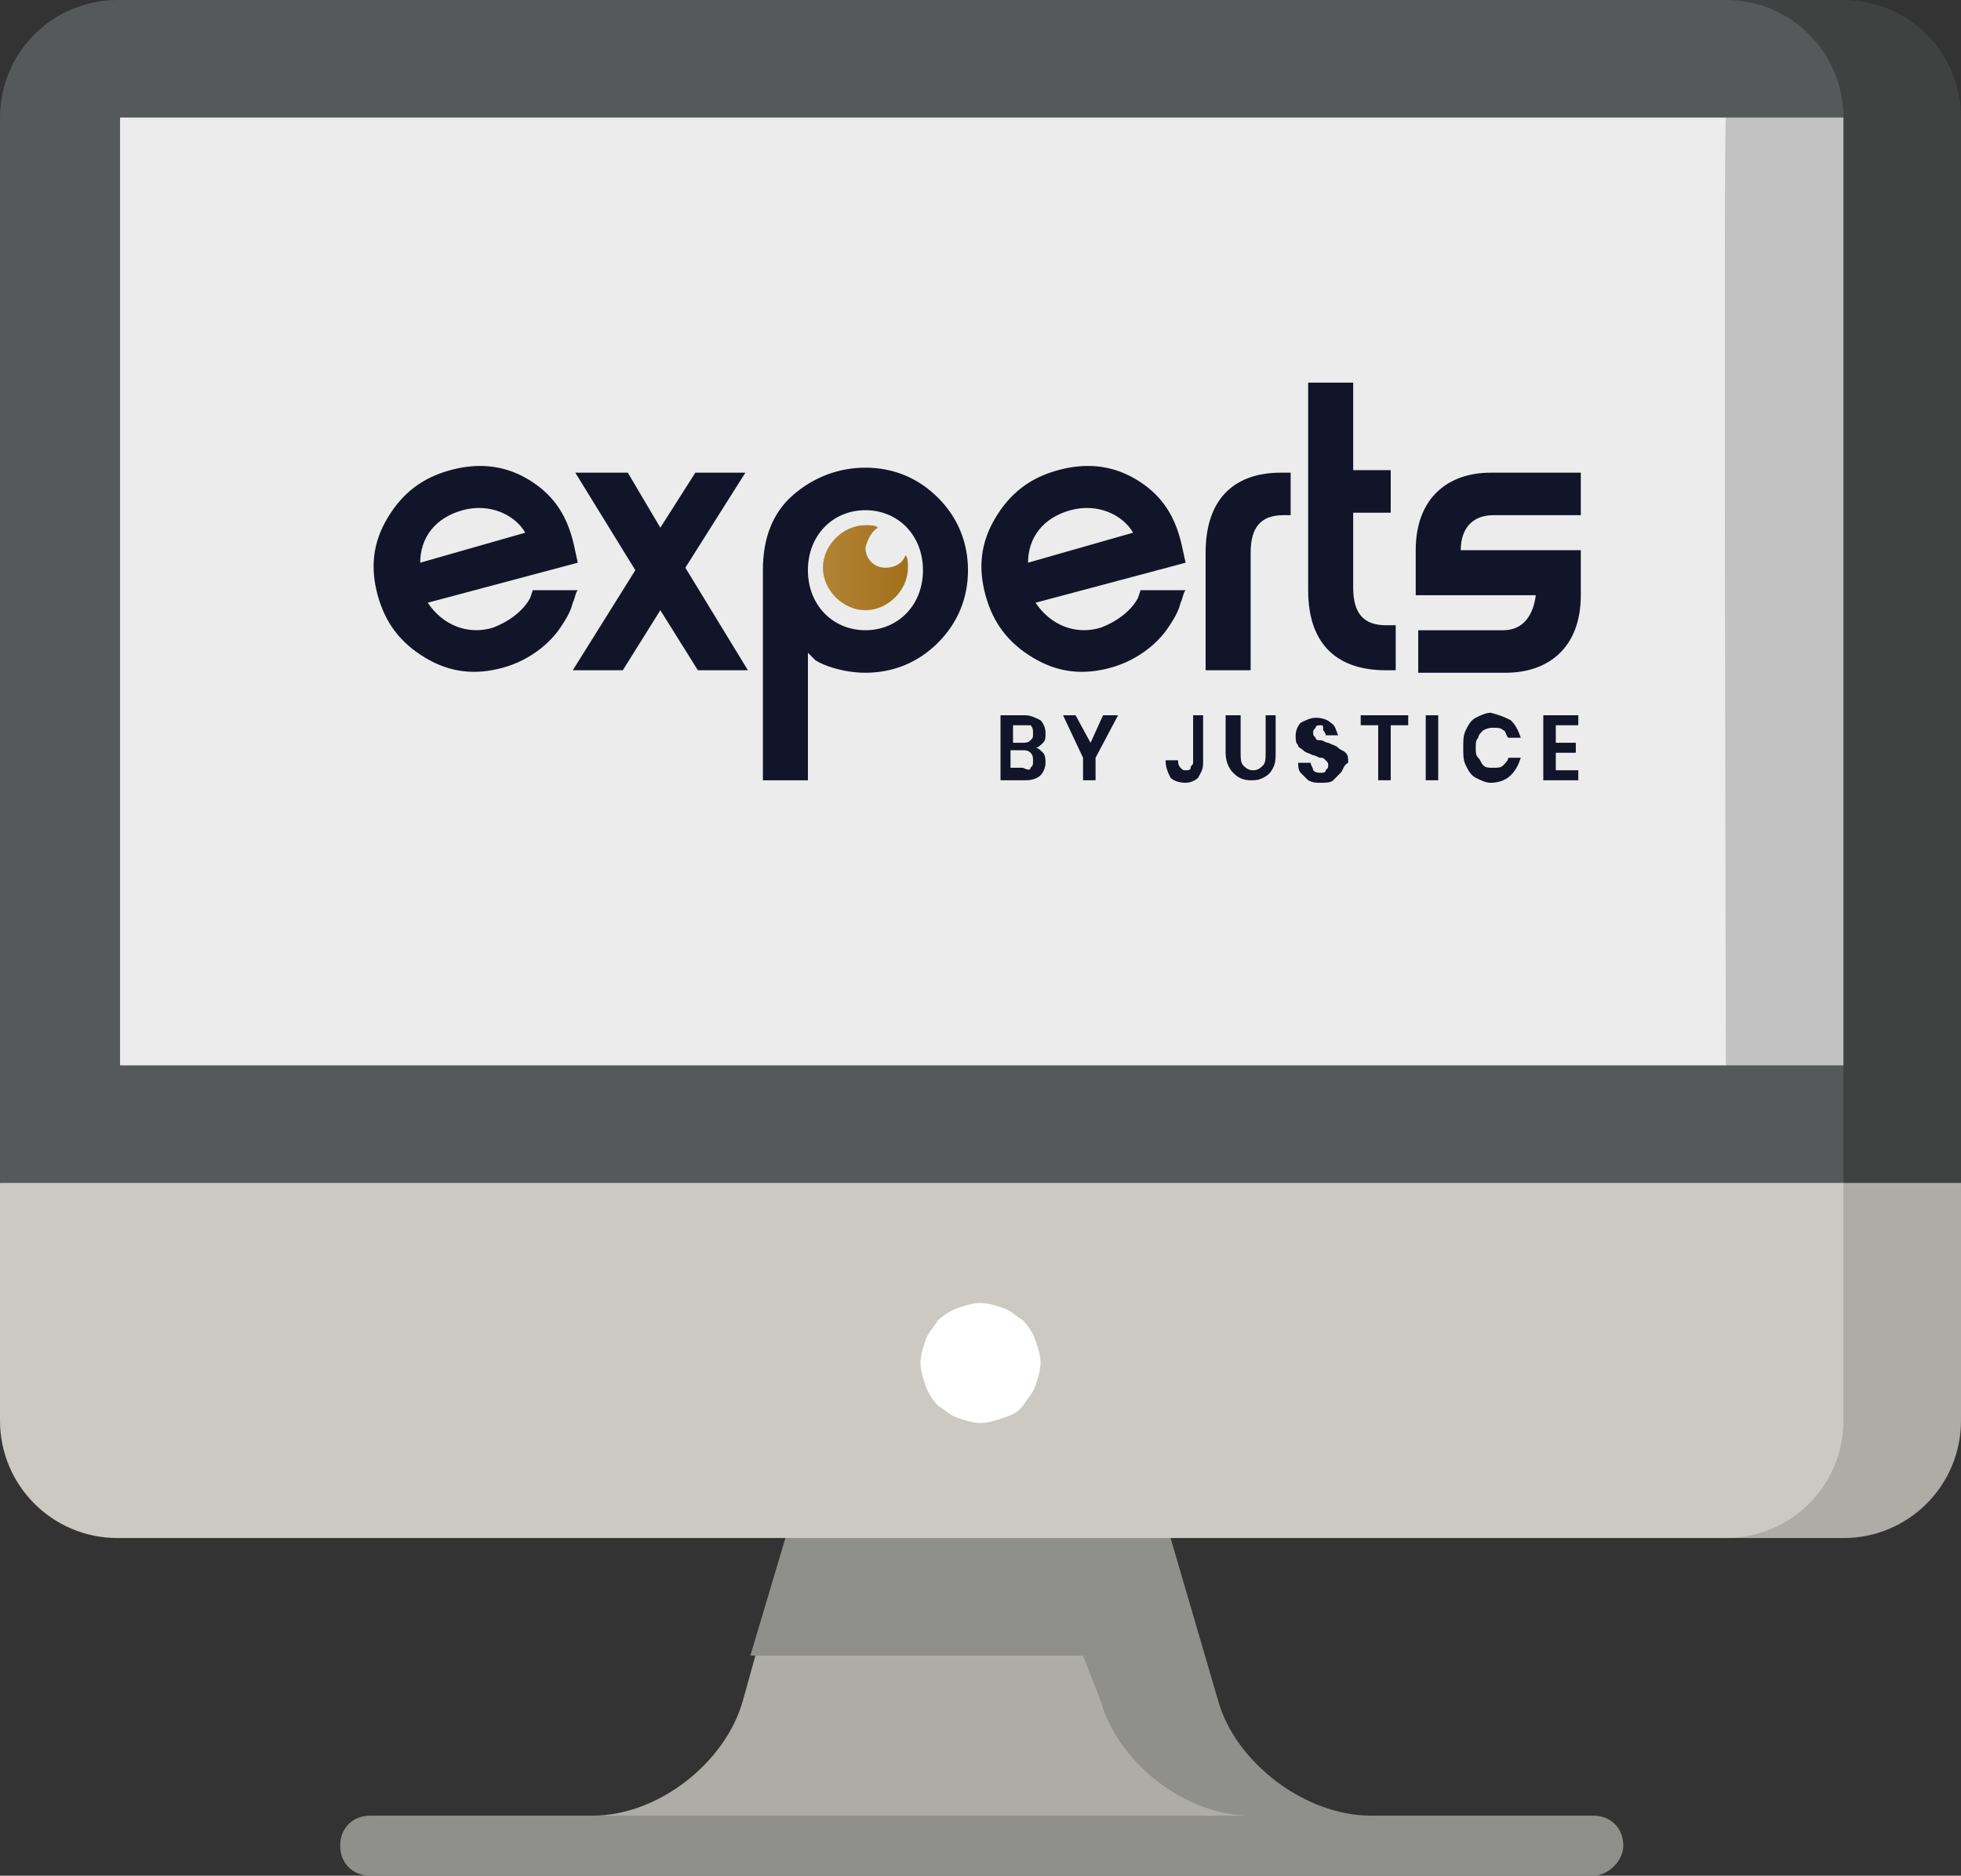
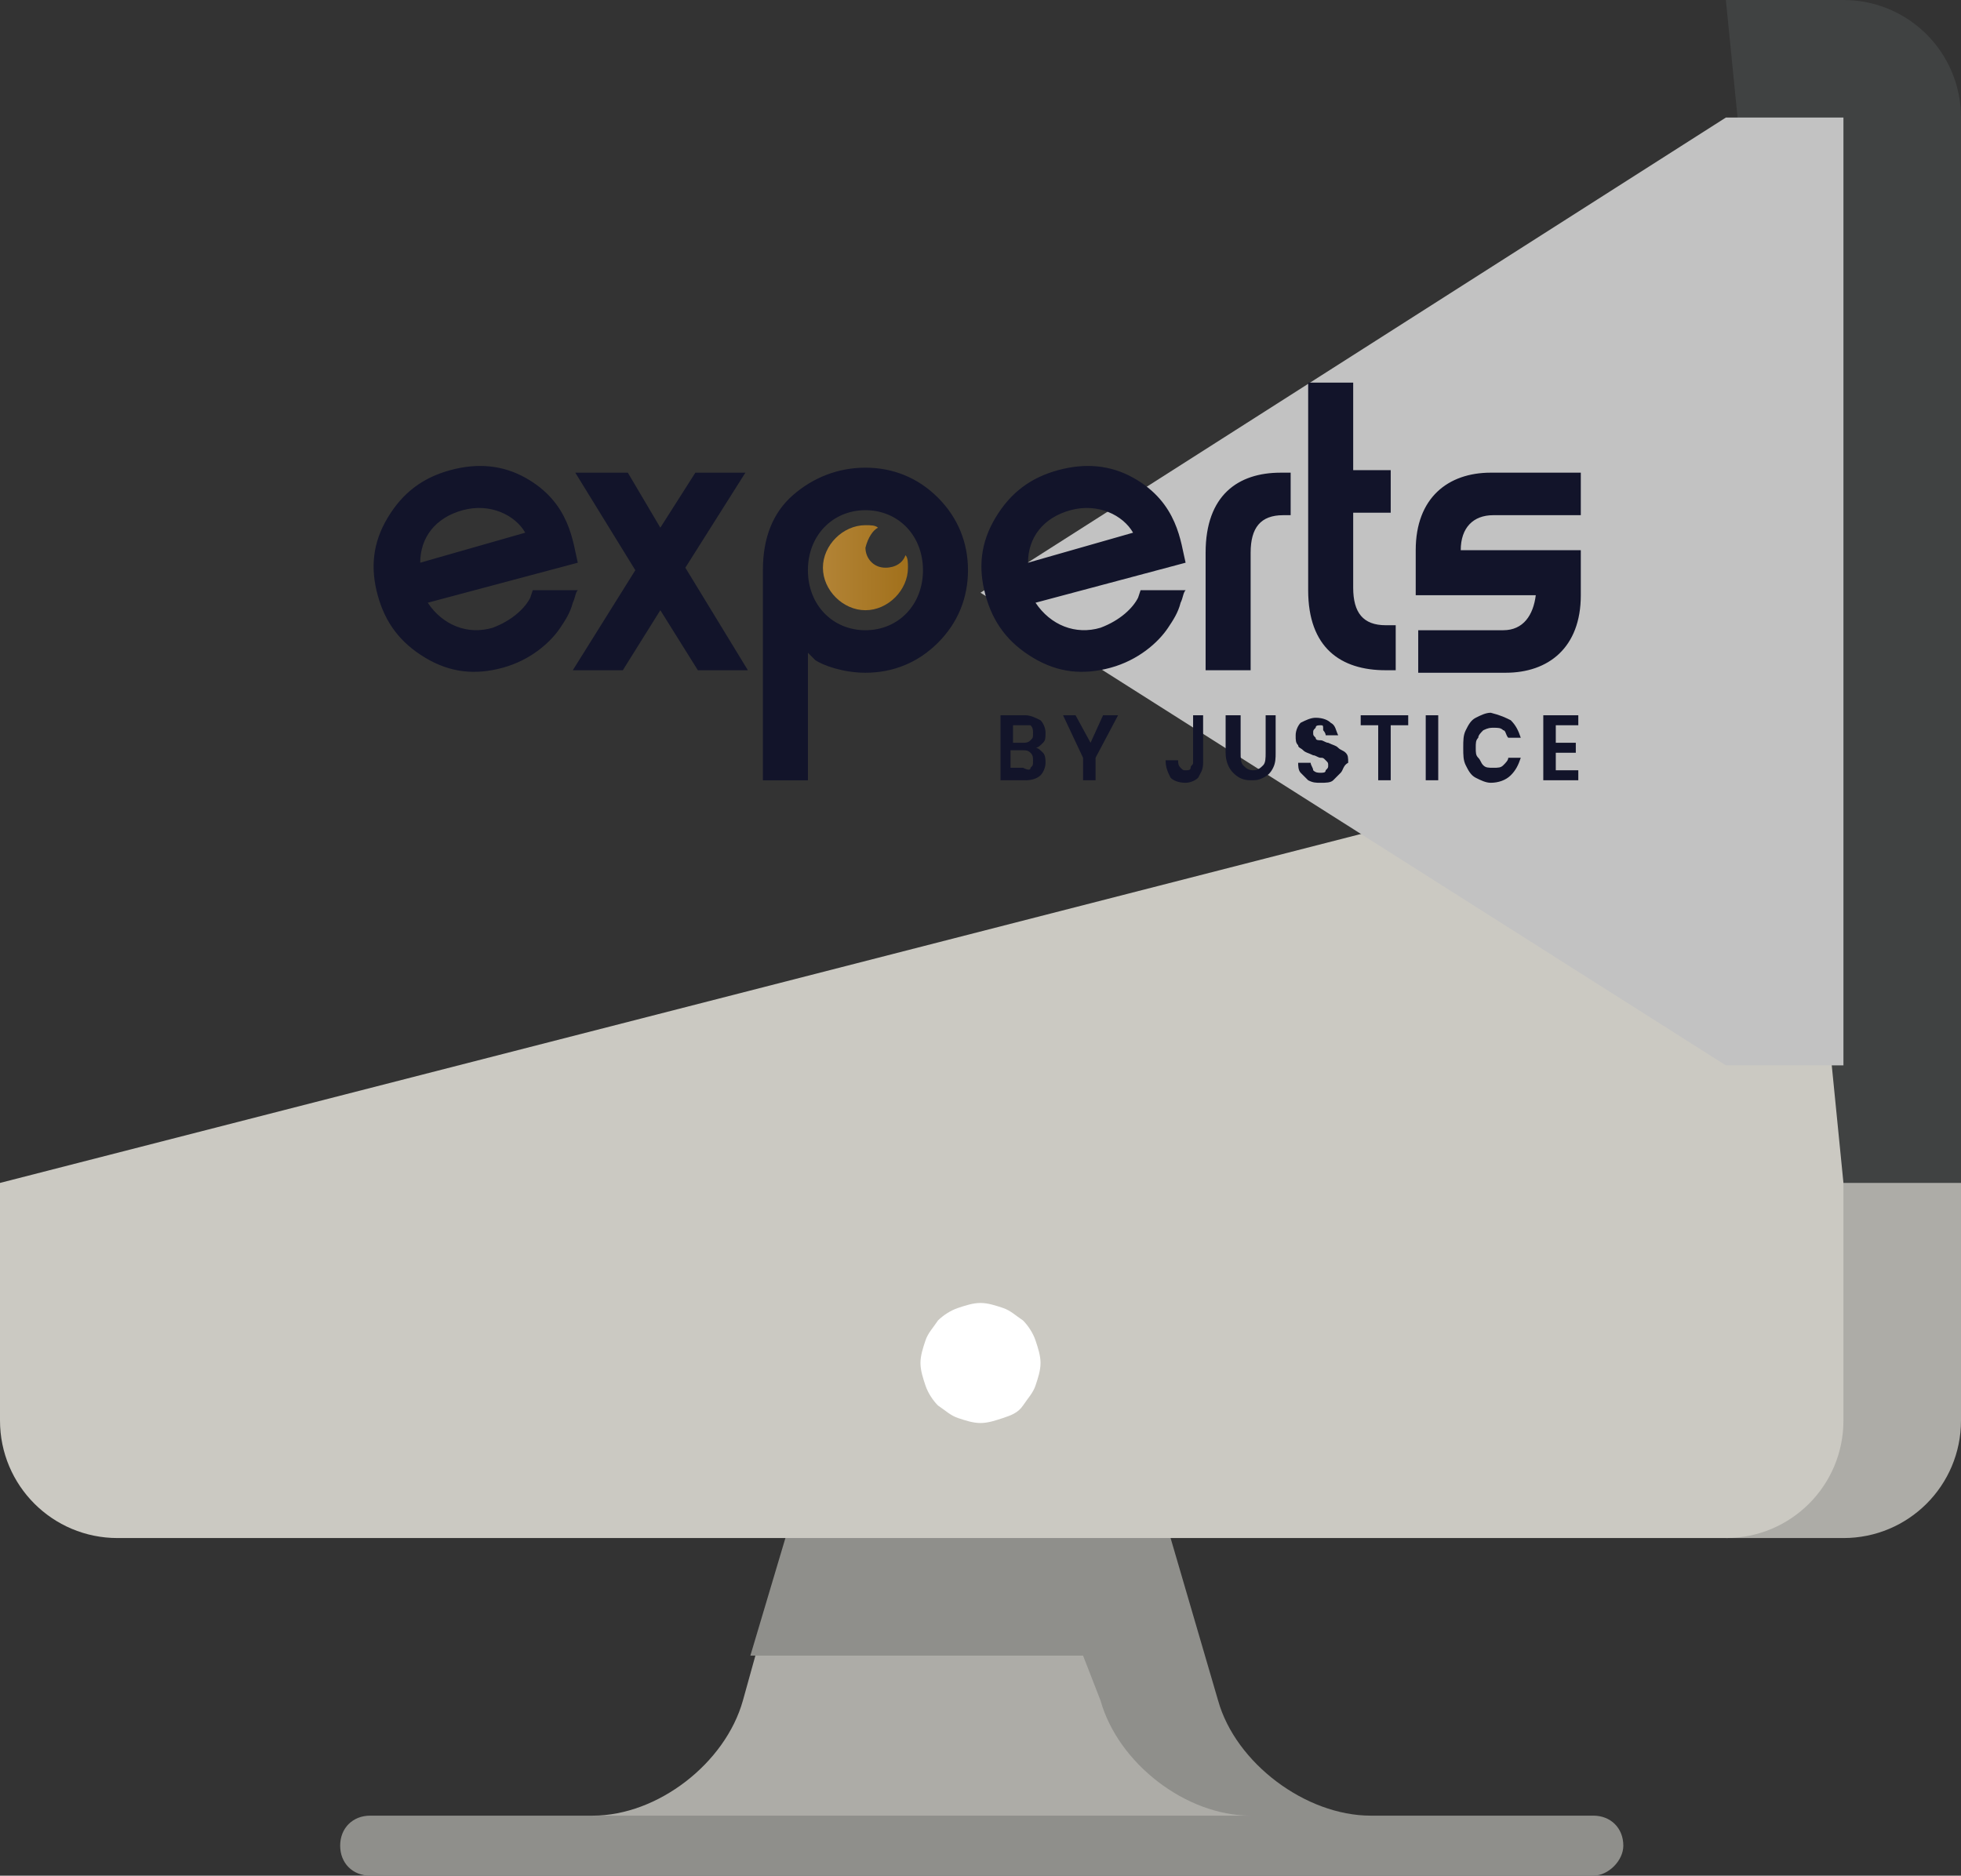
<svg xmlns="http://www.w3.org/2000/svg" id="Layer_1" x="0" y="0" viewBox="0 0 78.4 75" xml:space="preserve">
  <rect x="0" y="0" width="78.4" height="75" fill="#333333" stroke="none" />
  <style>    .st0{fill:#adaca7}.st1{fill:#8f8f8b}.st9{fill:#12142a}  </style>
  <path class="st0" d="m43.5 61.5-13.3 4.7-.5 1.8c-.7 2.5-3.4 4.6-6 4.6v1.2h27.5l-7.7-12.3z" />
  <path class="st1" d="m48.7 68-1.9-6.5-7.7-4.7-7.7 4.7-1.4 4.7h13.3L44 68c.7 2.5 3.4 4.6 6 4.6l2.4 1.2 2.4-1.2c-2.6 0-5.4-2.1-6.1-4.6z" />
  <path class="st0" d="M69 61.5h4.7c2.6 0 4.7-2.1 4.7-4.7v-9.5L69 37.9v23.6z" />
  <path d="M0 56.8c0 2.6 2.1 4.7 4.7 4.7H69c2.6 0 4.7-2.1 4.7-4.7V28.4L0 47.3v9.5z" fill="#cbc9c2" />
  <path d="M73.7 0H69l4.7 47.3h4.7V4.7c0-2.6-2.1-4.7-4.7-4.7z" fill="#404242" />
-   <path d="M73.7 4.7C73.7 2.1 71.6 0 69 0H4.7C2.1 0 0 2.1 0 4.7v42.6h73.7v-4.7L39.2 23.7l34.5-19z" fill="#565959" />
  <path fill="#c2c2c2" d="M73.7 4.7H69l-29.8 19L69 42.6h4.7V4.7z" />
-   <path d="M69 4.7H4.8v37.9H69s-.1-37.9 0-37.9z" fill="#ececec" />
  <path d="M39.2 52.1c.3 0 .6.1.9.2s.5.3.8.5c.2.2.4.5.5.8.1.3.2.6.2.9 0 .3-.1.6-.2.9-.1.3-.3.5-.5.8s-.5.4-.8.5-.6.2-.9.2c-.3 0-.6-.1-.9-.2s-.5-.3-.8-.5c-.2-.2-.4-.5-.5-.8-.1-.3-.2-.6-.2-.9 0-.3.1-.6.2-.9.1-.3.3-.5.5-.8.2-.2.5-.4.8-.5s.6-.2.9-.2z" fill="#fff" />
  <path class="st1" d="M63.7 75H14.8c-.7 0-1.2-.5-1.2-1.2s.5-1.2 1.2-1.2h48.9c.7 0 1.2.5 1.2 1.2 0 .6-.6 1.2-1.2 1.2z" />
  <linearGradient id="SVGID_1_" gradientUnits="userSpaceOnUse" x1="-749.12" y1="1855.571" x2="-745.712" y2="1855.571" gradientTransform="matrix(1 0 0 -1 782.05 1878.296)">
    <stop offset="0" stop-color="#b28335" />
    <stop offset=".014" stop-color="#b28335" />
    <stop offset="1" stop-color="#a1701b" />
  </linearGradient>
  <path d="M35.1 21.1c-.1-.1-.3-.1-.5-.1-.9 0-1.7.8-1.7 1.7 0 .9.8 1.7 1.7 1.7s1.7-.8 1.7-1.7c0-.2 0-.4-.1-.5-.1.3-.4.5-.8.5-.5 0-.8-.4-.8-.8.1-.4.3-.7.5-.8z" fill="url(#SVGID_1_)" />
  <path class="st9" d="M34.6 20.4c-1.3 0-2.3 1-2.3 2.4s1 2.4 2.3 2.4c1.3 0 2.3-1 2.3-2.4s-1-2.4-2.3-2.4zm-2.3 5.7v5.1h-1.8v-8.4c0-1.3.4-2.3 1.2-3 .8-.7 1.8-1.1 2.9-1.1 1.1 0 2.1.4 2.9 1.2.8.8 1.2 1.8 1.2 2.9 0 1.1-.4 2.1-1.2 2.9-.8.8-1.8 1.2-2.9 1.2-.9 0-1.7-.3-2-.5l-.3-.3zM50 26.8h-1.8v-4.7c0-2.3 1.3-3.2 3-3.2h.4v1.7h-.3c-.9 0-1.3.5-1.3 1.5v4.7zM55.8 25.1v1.7h-.4c-1.8 0-3.1-.9-3.1-3.2v-8.3h1.8v3.5h1.5v1.7h-1.5v3c0 1 .4 1.5 1.3 1.5h.4zM59.7 20.6h3.5v-1.7h-3.6c-1.7 0-3 1-3 3.1v1.8h4.8c-.1.8-.5 1.4-1.3 1.4h-3.4v1.7h3.5c1.7 0 3-1 3-3.1V22h-4.8c0-.9.5-1.4 1.3-1.4zM16.8 22.5c0-1 .6-1.8 1.7-2.1 1.1-.3 2.1.2 2.5.9l-4.2 1.2zm4.5 1.1-.1.3c-.2.4-.7.9-1.5 1.2-1 .3-2-.1-2.6-1l6-1.6c-.2-.8-.3-2.4-2.1-3.4-.9-.5-1.9-.6-3-.3s-1.9.9-2.5 1.9c-.6 1-.7 2-.4 3.1.3 1.1.9 1.9 1.9 2.5 1 .6 2 .7 3.1.4 1.1-.3 1.9-1 2.3-1.6.2-.3.4-.6.5-1 .1-.2.1-.4.2-.5h-1.8zM41.1 22.5c0-1 .6-1.8 1.7-2.1 1.1-.3 2.1.2 2.5.9l-4.2 1.2zm4.5 1.1-.1.3c-.2.4-.7.9-1.5 1.2-1 .3-2-.1-2.6-1l6-1.6c-.2-.8-.3-2.4-2.1-3.4-.9-.5-1.9-.6-3-.3s-1.9.9-2.5 1.9c-.6 1-.7 2-.4 3.1.3 1.1.9 1.9 1.9 2.5 1 .6 2 .7 3.1.4 1.1-.3 1.9-1 2.3-1.6.2-.3.4-.6.5-1 .1-.2.1-.4.2-.5h-1.8z" />
  <path class="st9" d="m22.9 26.8 2.5-4-2.4-3.9h2.1l1.3 2.2 1.4-2.2h2l-2.4 3.8 2.5 4.1h-2l-1.5-2.4-1.5 2.4zM41.2 30.7c.1-.1.1-.1.1-.3 0-.1 0-.2-.1-.3-.1-.1-.2-.1-.3-.1h-.5v.7h.5c.2.1.3.1.3 0zm-.7-1h.4c.1 0 .2 0 .3-.1.1-.1.1-.1.1-.3 0-.1 0-.2-.1-.3h-.7v.7zm1.2.4c.1.1.1.3.1.4 0 .2-.1.4-.2.5-.1.1-.3.2-.6.2h-1v-2.6h1c.2 0 .4.1.6.2.1.1.2.3.2.5s0 .3-.1.4c-.1.1-.2.2-.3.2.1 0 .2.1.3.2zM44.7 28.6l-.9 1.7v.9h-.5v-.9l-.8-1.7h.5l.6 1.1.5-1.1zM48.1 28.6v1.9c0 .3-.1.4-.2.6-.1.1-.3.2-.5.2-.3 0-.5-.1-.6-.2-.1-.2-.2-.4-.2-.7h.5c0 .1 0 .2.1.3s.1.1.2.1.2 0 .2-.1.1-.1.1-.2v-1.9h.4zM49.6 28.6v1.5c0 .2 0 .4.1.5.1.1.2.2.4.2s.3-.1.4-.2c.1-.1.1-.3.1-.5v-1.5h.4v1.5c0 .2 0 .4-.1.6-.1.2-.2.3-.4.4-.2.1-.3.1-.5.1-.3 0-.5-.1-.7-.3-.2-.2-.3-.5-.3-.8v-1.5h.6zM53.6 30.9l-.3.3c-.1.1-.3.1-.5.1s-.3 0-.5-.1l-.3-.3c-.1-.1-.1-.3-.1-.4h.5c0 .1.1.2.1.3.1.1.2.1.3.1.1 0 .2 0 .2-.1.1-.1.1-.1.1-.2s0-.1-.1-.2-.1-.1-.2-.1-.2-.1-.3-.1c-.2-.1-.3-.1-.4-.2-.1-.1-.2-.1-.2-.2-.1-.1-.1-.2-.1-.4s.1-.4.2-.5c.2-.1.4-.2.6-.2.3 0 .5.1.6.2.2.1.2.3.3.5H53c0-.1-.1-.2-.1-.2 0-.2 0-.2-.1-.2s-.2 0-.2.1c-.1.1-.1.1-.1.2s0 .1.1.2c0 .1.1.1.2.1s.2.1.3.1c.2.1.3.1.4.2.1.1.2.1.3.2.1.1.1.2.1.4-.2.1-.2.3-.3.4zM56.3 28.6v.4h-.7v2.2h-.5V29h-.7v-.4zM57 28.6h.5v2.6H57zM60.4 28.8c.2.2.3.4.4.7h-.5c-.1-.1-.1-.3-.2-.3-.1-.1-.2-.1-.4-.1-.1 0-.2 0-.4.1-.1.1-.2.2-.2.3-.1.1-.1.2-.1.4s0 .3.1.4c.1.1.1.2.2.3.1.1.2.1.4.1s.3 0 .4-.1c.1-.1.2-.2.2-.3h.5c-.1.3-.2.5-.4.7-.2.2-.5.3-.8.3-.2 0-.4-.1-.6-.2s-.3-.3-.4-.5c-.1-.2-.1-.4-.1-.7 0-.3 0-.5.1-.7.1-.2.2-.4.4-.5.2-.1.4-.2.6-.2.4.1.6.2.8.3zM62.2 29v.7h.8v.4h-.8v.7h.9v.4h-1.4v-2.6h1.4v.4z" />
</svg>